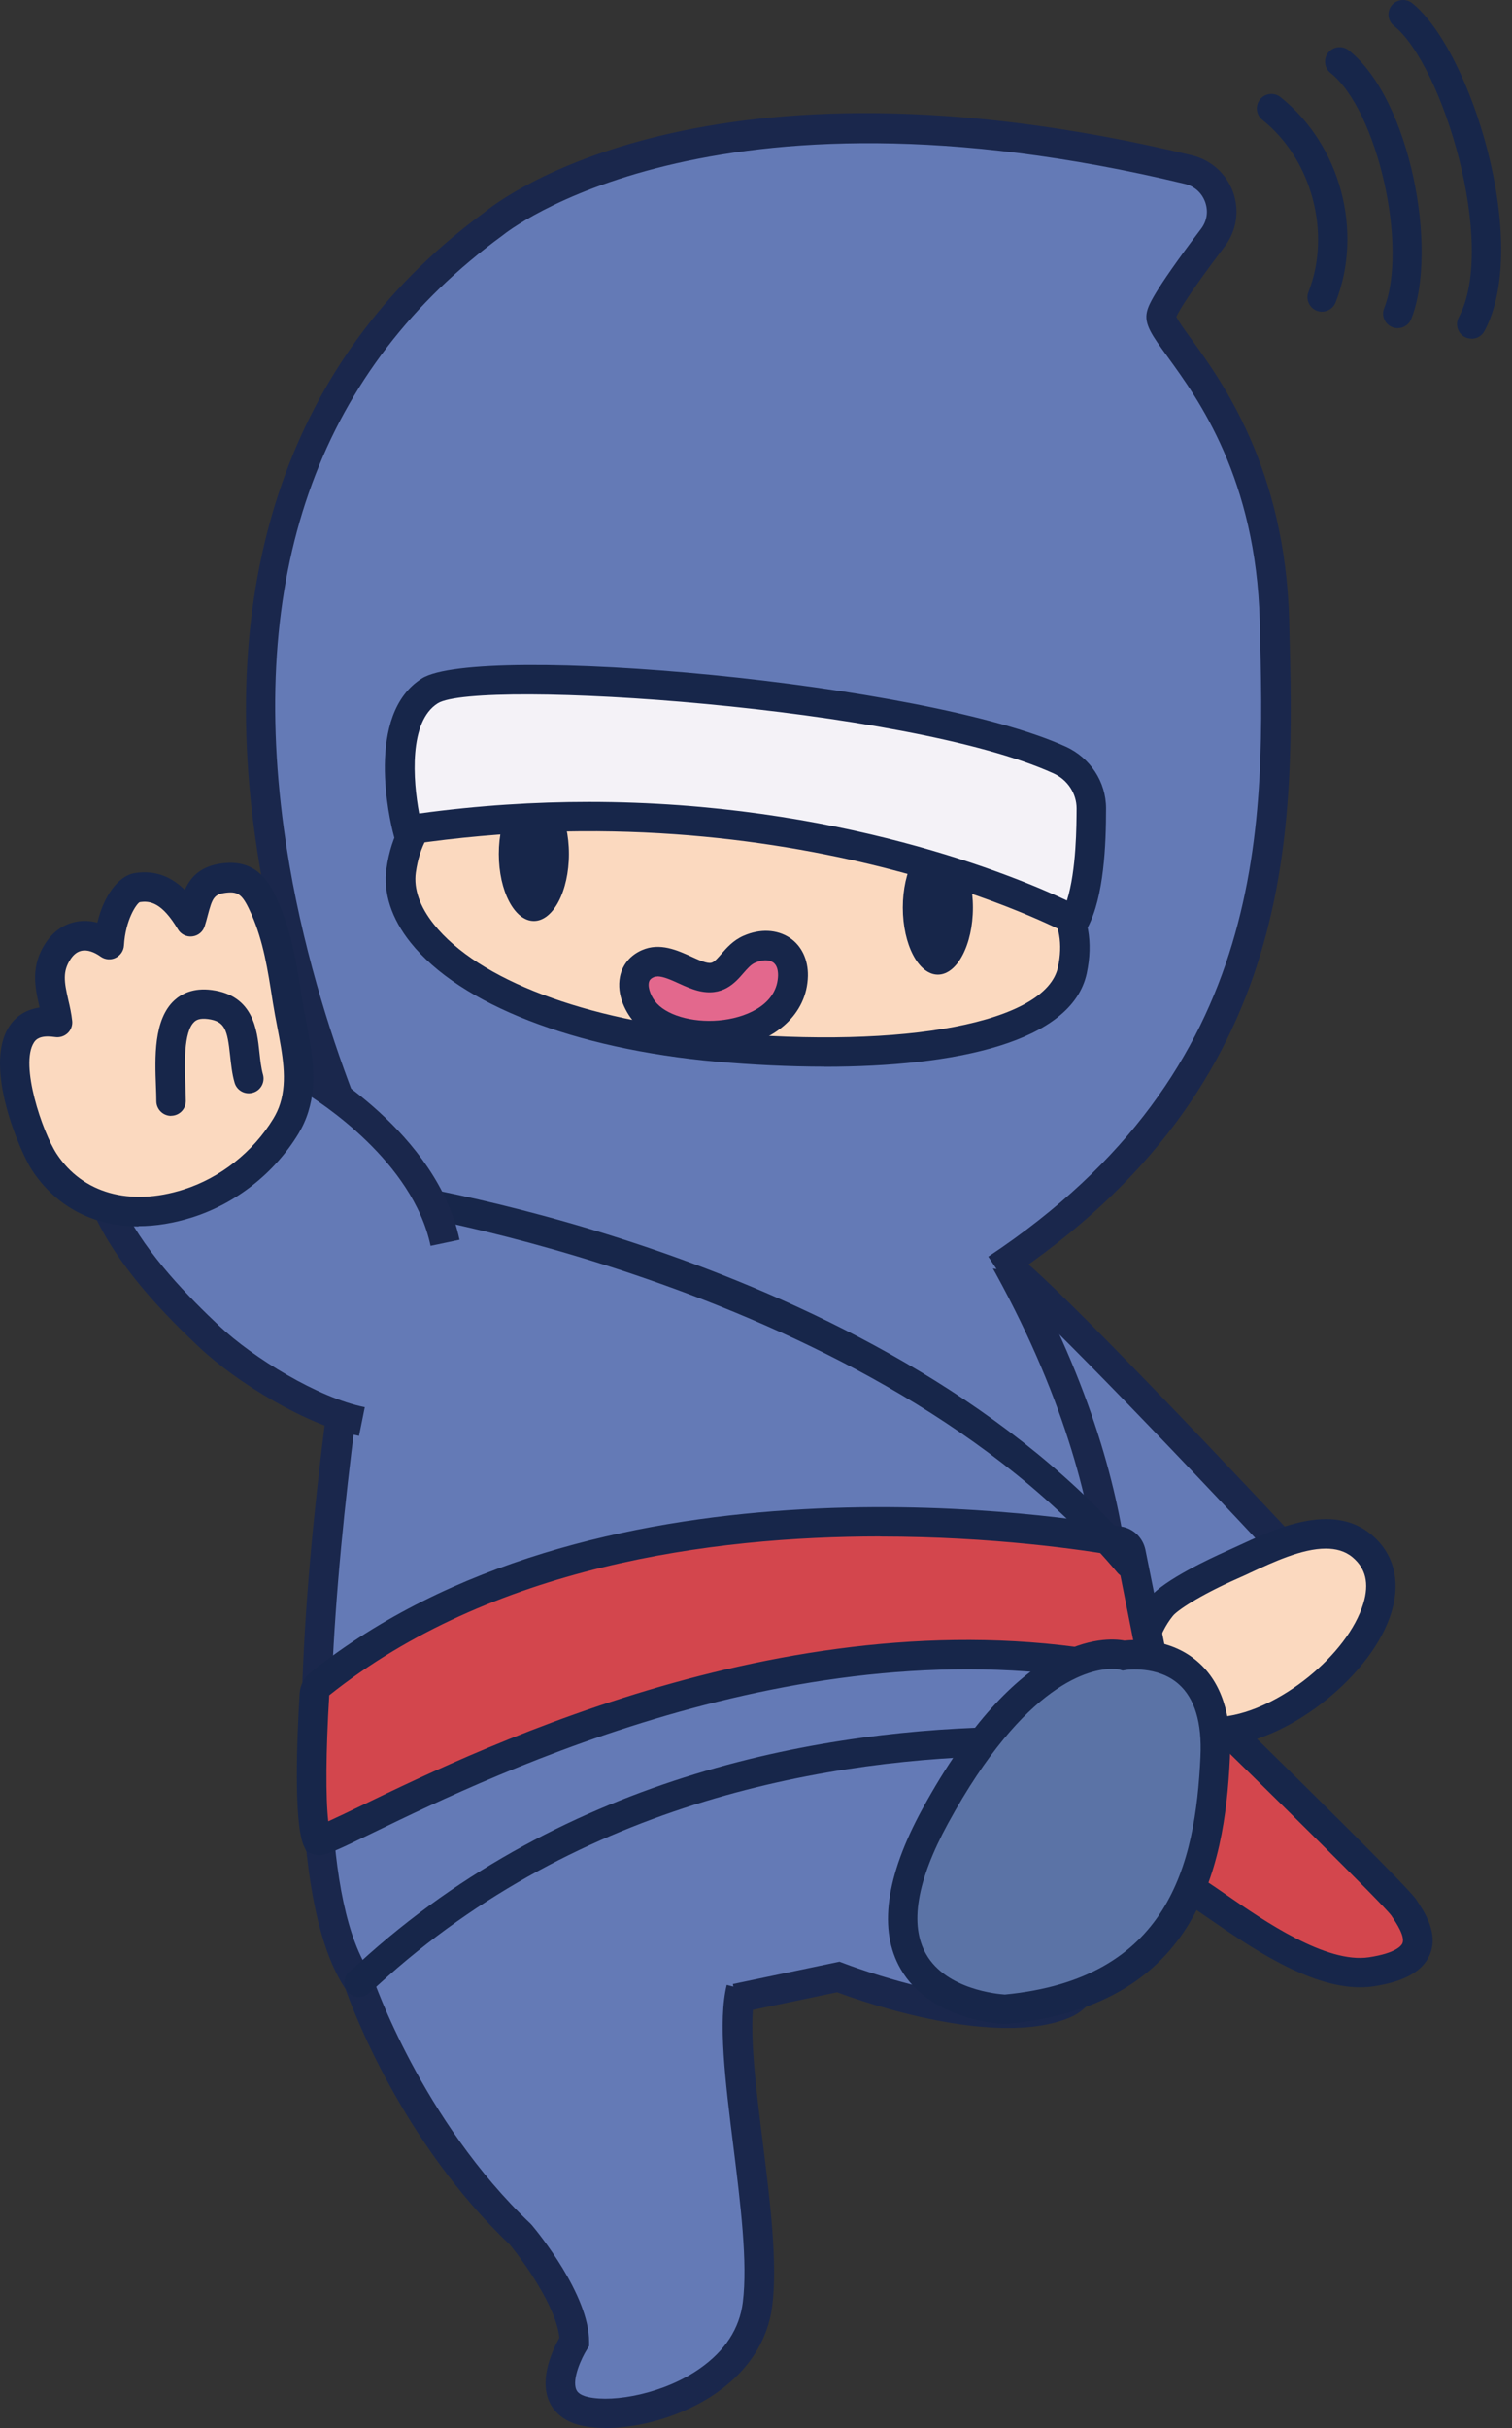
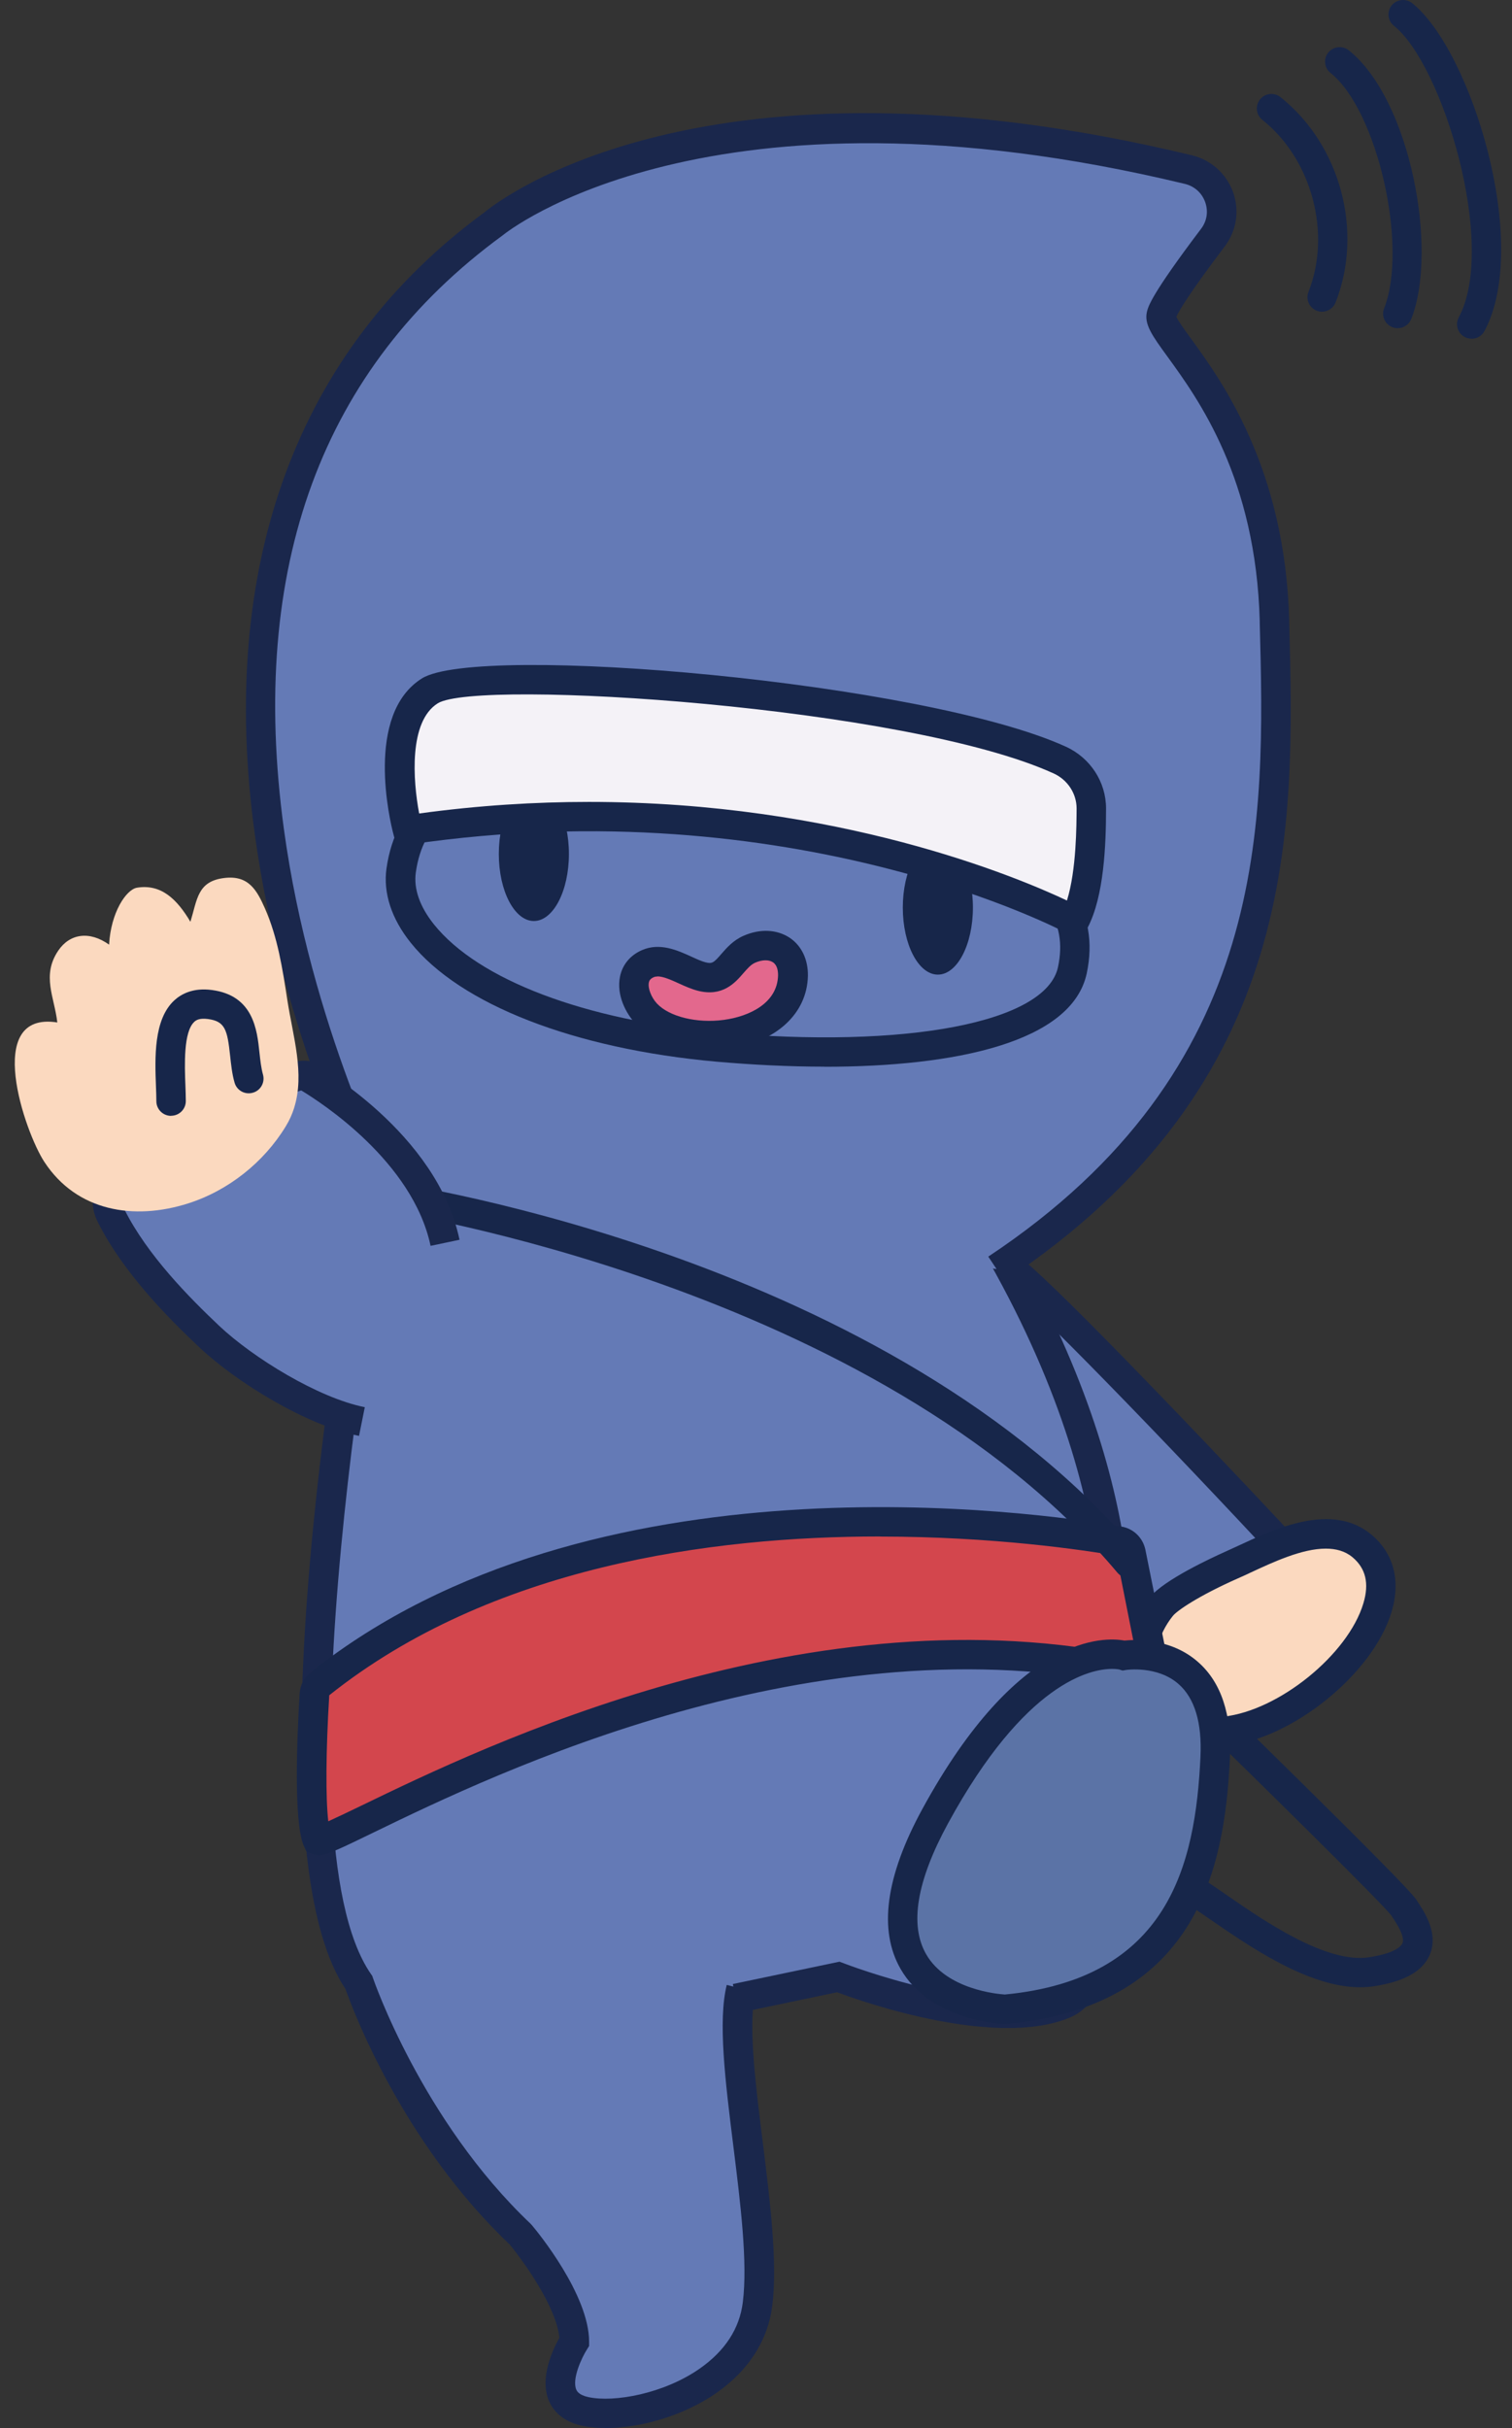
<svg xmlns="http://www.w3.org/2000/svg" width="124" height="199" viewBox="0 0 124 199" fill="none">
  <rect x="0" y="0" width="124" height="199" fill="#333333" stroke="none" />
  <path d="M108.423 25.548C108.278 25.548 108.133 25.524 107.987 25.468C107.374 25.227 107.067 24.536 107.309 23.925C109.207 19.113 107.584 13.048 103.522 9.819C103.005 9.409 102.924 8.662 103.336 8.148C103.748 7.633 104.499 7.553 105.016 7.963C109.933 11.883 111.831 18.961 109.53 24.793C109.344 25.259 108.892 25.548 108.415 25.548H108.423Z" fill="#17264A" />
  <path d="M114.625 26.898C114.48 26.898 114.334 26.874 114.189 26.817C113.575 26.576 113.268 25.886 113.511 25.275C115.505 20.222 112.962 9.039 109.118 5.979C108.601 5.569 108.52 4.822 108.932 4.308C109.344 3.801 110.095 3.713 110.612 4.123C115.683 8.164 117.96 20.503 115.739 26.143C115.554 26.609 115.101 26.898 114.625 26.898Z" fill="#17264A" />
  <path d="M120.681 27.757C120.496 27.757 120.302 27.717 120.124 27.621C119.543 27.316 119.325 26.593 119.632 26.014C122.805 20.093 118.307 5.288 114.318 2.114C113.801 1.705 113.721 0.958 114.132 0.443C114.544 -0.063 115.295 -0.151 115.812 0.259C120.641 4.107 125.575 19.989 121.739 27.139C121.521 27.541 121.109 27.765 120.681 27.765V27.757Z" fill="#17264A" />
-   <path d="M97.005 154.575C98.33 154.575 106.72 162.488 112.461 161.604C118.202 160.728 115.998 157.651 115.11 156.334C114.229 155.016 94.793 136.122 94.793 136.122L96.997 154.575H97.005Z" fill="#D3464D" />
  <path d="M111.532 162.873C107.301 162.873 102.48 159.539 99.194 157.274C98.33 156.679 97.264 155.94 96.884 155.78H95.931L93.194 132.868L95.649 135.254C98.911 138.427 115.215 154.301 116.127 155.659L116.184 155.748C116.821 156.703 118.017 158.479 117.241 160.246C116.652 161.58 115.15 162.415 112.655 162.793C112.283 162.849 111.912 162.873 111.54 162.873H111.532ZM98.12 153.699C98.685 153.996 99.428 154.502 100.575 155.298C103.635 157.41 108.755 160.953 112.275 160.415C114.496 160.078 114.932 159.459 115.013 159.274C115.255 158.72 114.52 157.619 114.165 157.089L114.108 157.001C113.422 156.061 103.732 146.517 96.408 139.375L98.12 153.707V153.699Z" fill="#17264A" />
  <path d="M81.55 103.16C81.994 101.843 104.959 126.449 104.959 126.449L96.125 137.431C93.032 137.72 88.615 138.435 85.523 138.724" fill="#647AB6" />
  <path d="M85.636 139.929L85.41 137.527C86.936 137.383 88.833 137.134 90.666 136.885C92.33 136.66 94.034 136.435 95.503 136.282L103.368 126.505C93.67 116.134 82.826 105.008 81.283 104.245C81.38 104.293 81.695 104.373 82.058 104.229L81.622 103.184L80.403 102.782L81.348 101.939C82.236 101.746 82.834 101.626 94.647 113.845C100.268 119.653 105.791 125.574 105.848 125.638L106.558 126.401L96.755 138.596L96.246 138.644C94.72 138.789 92.823 139.038 90.99 139.287C89.132 139.536 87.21 139.793 85.644 139.938L85.636 139.929Z" fill="#1A274C" />
  <path d="M101.002 128.273C103.958 126.963 108.722 124.272 111.67 126.69C118.792 132.547 99.751 148.75 94.155 138.757C92.919 136.547 93.646 133.655 95.245 131.679C95.899 130.876 98.201 129.518 101.002 128.273Z" fill="#FBD9BF" />
  <path d="M99.581 143.143C96.763 143.143 94.486 141.817 93.097 139.335C91.514 136.507 92.564 133.069 94.3 130.916C95.463 129.478 99.347 127.686 100.51 127.164C100.833 127.02 101.18 126.859 101.544 126.69C104.604 125.268 109.231 123.115 112.437 125.75C114.294 127.277 114.892 129.534 114.124 132.105C112.606 137.158 106.033 142.492 100.607 143.079C100.26 143.119 99.912 143.135 99.573 143.135L99.581 143.143ZM108.722 126.923C106.784 126.923 104.434 128.016 102.569 128.883C102.19 129.06 101.834 129.229 101.495 129.373C98.273 130.803 96.529 132.008 96.19 132.434C94.995 133.904 94.187 136.33 95.213 138.17C96.295 140.098 98.023 140.95 100.348 140.693C104.87 140.203 110.547 135.607 111.807 131.422C112.308 129.775 112.009 128.53 110.902 127.614C110.297 127.116 109.546 126.923 108.722 126.923Z" fill="#17264A" />
  <path d="M60.353 163.797L68.743 162.038C68.743 162.038 81.106 166.874 87.291 164.231C93.477 161.588 91.264 136.989 91.264 136.989C91.264 136.989 94.357 121.171 78.901 97.44C63.446 73.709 31.202 95.681 31.202 95.681C31.202 95.681 20.599 149.73 29.433 162.472C29.433 162.472 33.406 174.337 42.685 183.126C42.685 183.126 47.102 188.396 47.102 191.914C47.102 191.914 44.009 196.751 47.982 197.626C51.955 198.502 61.233 195.867 62.113 188.838C62.993 181.808 59.448 168.248 60.773 162.978" fill="#647AB6" />
  <path d="M49.645 198.992C48.927 198.992 48.273 198.928 47.715 198.807C46.036 198.438 45.317 197.482 45.01 196.751C44.227 194.863 45.365 192.509 45.874 191.609C45.656 189.111 42.927 185.319 41.796 183.953C32.922 175.518 28.868 164.544 28.335 163.018C19.485 149.771 29.571 97.673 30.007 95.456L30.104 94.974L30.516 94.693C31.242 94.195 48.458 82.626 64.124 85.743C70.681 87.053 75.994 90.764 79.919 96.79C94.777 119.597 92.806 135.134 92.491 137.045C92.895 141.649 94.349 162.544 87.776 165.34C81.736 167.91 70.77 164.078 68.654 163.283L61.742 164.729C61.54 167.436 62.048 171.541 62.549 175.542C63.155 180.402 63.777 185.431 63.333 188.99C62.977 191.802 61.411 194.252 58.794 196.092C55.928 198.1 52.35 199 49.661 199L49.645 198.992ZM32.292 96.42C31.267 101.867 22.424 150.245 30.427 161.797L30.524 161.933L30.58 162.094C30.62 162.206 34.585 173.791 43.516 182.258L43.613 182.363C44.098 182.933 48.313 188.082 48.313 191.922V192.276L48.127 192.573C47.691 193.264 46.9 194.975 47.255 195.835C47.303 195.947 47.441 196.285 48.248 196.461C50.372 196.927 54.466 196.172 57.389 194.124C59.465 192.67 60.652 190.846 60.918 188.693C61.33 185.431 60.724 180.555 60.135 175.839C59.481 170.585 58.867 165.621 59.602 162.68L60.143 162.817L60.102 162.608L68.848 160.777L69.187 160.905C69.308 160.953 81.162 165.524 86.815 163.114C90.521 161.532 90.949 146.943 90.061 137.086L90.045 136.917L90.077 136.748C90.109 136.596 92.847 121.051 77.884 98.091C74.331 92.636 69.542 89.278 63.656 88.105C50.275 85.438 34.981 94.693 32.3 96.412L32.292 96.42Z" fill="#1A274C" />
  <path d="M31.202 97.89C31.202 97.89 3.82 45.158 40.472 18.358C40.472 18.358 57.131 4.211 97.458 13.908C99.937 14.502 101.011 17.45 99.476 19.475C97.562 21.997 95.471 24.898 95.237 25.829C94.793 27.589 104.071 34.176 104.515 50.878C104.959 67.58 105.565 88.186 81.719 104.004" fill="#647AB6" />
  <path d="M82.389 105L81.049 102.991C104.281 87.583 103.74 67.323 103.312 51.039V50.902C102.997 39.205 98.273 32.706 95.738 29.22C94.494 27.508 93.808 26.568 94.066 25.532C94.171 25.114 94.413 24.15 98.507 18.744C98.984 18.109 99.105 17.322 98.838 16.567C98.564 15.803 97.958 15.265 97.175 15.072C58.043 5.665 41.417 19.129 41.255 19.266L41.191 19.314C26.389 30.135 20.365 46.5 23.28 67.933C25.477 84.08 32.203 97.191 32.276 97.32L30.12 98.428C29.837 97.882 23.151 84.868 20.89 68.327C17.87 46.251 24.378 28.641 39.729 17.402C40.843 16.478 57.825 3.127 97.748 12.727C99.315 13.104 100.575 14.237 101.124 15.747C101.665 17.258 101.414 18.913 100.445 20.19C97.401 24.207 96.65 25.556 96.472 25.966C96.634 26.327 97.199 27.099 97.7 27.79C100.195 31.228 105.395 38.378 105.726 50.822V50.958C106.179 67.837 106.736 88.836 82.389 104.984V105Z" fill="#1A274C" />
-   <path d="M87.945 79.517C86.734 85.189 74.105 87.181 58.867 85.808C41.062 84.209 32.098 77.083 32.906 71.347C34.295 61.402 46.787 62.8 61.984 65.057C77.181 67.314 89.956 70.166 87.945 79.517Z" fill="#FBD9BF" />
  <path d="M67.62 87.422C64.697 87.422 61.693 87.27 58.754 87.013C47.094 85.968 37.718 82.321 33.673 77.252C32.098 75.284 31.42 73.179 31.695 71.187C32.082 68.431 33.277 66.286 35.264 64.816C40.391 61 50.049 62.077 62.154 63.868C73.087 65.491 84.085 67.531 87.905 73.01C89.261 74.954 89.665 77.228 89.124 79.775C87.913 85.438 78.304 87.43 67.62 87.43V87.422ZM45.874 64.623C41.926 64.623 38.784 65.202 36.717 66.736C35.256 67.829 34.4 69.387 34.101 71.508C33.915 72.841 34.424 74.304 35.579 75.75C39.22 80.305 47.966 83.623 58.98 84.611C74.371 85.992 85.789 83.799 86.766 79.268C87.17 77.373 86.895 75.774 85.926 74.384C82.664 69.7 71.763 67.732 61.806 66.254C55.726 65.354 50.299 64.631 45.882 64.631L45.874 64.623Z" fill="#17264A" />
  <path d="M59.513 84.787C57.042 85.117 54.377 84.546 53.005 83.084C51.922 81.944 51.341 79.758 53.126 78.979C54.539 78.361 56.21 79.694 57.526 80.04C59.658 80.586 59.868 78.489 61.459 77.798C63.333 76.987 65.069 77.895 65.028 79.967C64.964 82.811 62.364 84.402 59.513 84.787Z" fill="#E3688D" />
  <path d="M58.14 86.081C55.685 86.081 53.424 85.285 52.124 83.904C51.341 83.068 50.534 81.558 50.849 80.031C51.05 79.059 51.688 78.288 52.649 77.871C54.119 77.228 55.564 77.887 56.727 78.417C57.147 78.61 57.535 78.786 57.849 78.867C58.399 79.011 58.528 78.915 59.158 78.184C59.594 77.686 60.135 77.059 60.991 76.69C62.339 76.103 63.712 76.167 64.762 76.858C65.739 77.509 66.28 78.65 66.256 79.983C66.191 83.1 63.607 85.446 59.691 85.968C59.174 86.041 58.665 86.073 58.156 86.073L58.14 86.081ZM53.933 80.031C53.82 80.031 53.707 80.048 53.618 80.088C53.319 80.216 53.247 80.377 53.215 80.522C53.118 80.996 53.416 81.759 53.885 82.257C54.902 83.333 57.147 83.88 59.343 83.59C61.475 83.309 63.76 82.201 63.809 79.935C63.809 79.582 63.752 79.108 63.389 78.867C63.05 78.642 62.509 78.65 61.935 78.899C61.58 79.052 61.298 79.381 60.967 79.758C60.288 80.546 59.255 81.727 57.212 81.196C56.695 81.06 56.186 80.835 55.694 80.61C55.08 80.329 54.401 80.023 53.917 80.023L53.933 80.031Z" fill="#17264A" />
  <path d="M43.783 75.485C45.37 75.485 46.657 73.024 46.657 69.99C46.657 66.955 45.37 64.495 43.783 64.495C42.195 64.495 40.908 66.955 40.908 69.99C40.908 73.024 42.195 75.485 43.783 75.485Z" fill="#17264A" />
  <path d="M76.915 79.879C78.502 79.879 79.789 77.419 79.789 74.384C79.789 71.349 78.502 68.889 76.915 68.889C75.327 68.889 74.04 71.349 74.04 74.384C74.04 77.419 75.327 79.879 76.915 79.879Z" fill="#17264A" />
  <path d="M33.431 68.021C33.431 68.021 31.154 59.201 35.256 56.622C39.043 54.244 74.67 56.702 86.92 62.294C88.51 63.017 89.504 64.567 89.504 66.246C89.504 69.114 89.342 73.147 88.139 75.452C88.139 75.452 65.803 63.242 33.431 68.013V68.021Z" fill="#F4F2F7" />
  <path d="M88.632 77.107L87.549 76.513C87.332 76.392 65.157 64.559 33.608 69.21L32.526 69.371L32.252 68.319C31.993 67.331 29.886 58.558 34.602 55.602C39.245 52.694 75.792 55.891 87.42 61.201C89.423 62.117 90.707 64.093 90.707 66.254C90.707 69.218 90.545 73.452 89.205 76.015L88.632 77.107ZM48.297 65.724C68.727 65.724 83.326 71.837 87.501 73.806C88.284 71.307 88.284 67.604 88.292 66.254C88.292 65.041 87.558 63.916 86.419 63.394C74.371 57.891 39.14 55.618 35.902 57.642C33.511 59.136 33.867 63.972 34.375 66.672C39.253 66.005 43.912 65.724 48.297 65.724Z" fill="#17264A" />
-   <path d="M29.433 163.669C29.07 163.669 28.715 163.5 28.481 163.195C28.085 162.672 28.19 161.925 28.723 161.532C28.86 161.427 29.094 161.21 29.442 160.897C46.585 145.224 67.96 141.713 82.866 141.528C83.609 141.48 84.069 142.042 84.077 142.701C84.085 143.352 83.56 143.89 82.898 143.906C68.404 144.083 47.651 147.481 31.057 162.648C30.629 163.042 30.33 163.307 30.16 163.436C29.942 163.596 29.692 163.669 29.442 163.669H29.433Z" fill="#17264A" />
  <path d="M26.018 150.767C26.526 152.036 59.981 129.912 92.968 137.005C93.832 137.19 94.607 136.459 94.429 135.599L92.75 127.253C92.653 126.755 92.265 126.377 91.773 126.297C85.846 125.276 48.991 119.862 26.252 137.993C25.977 138.21 25.808 138.524 25.784 138.877C25.654 141.006 25.259 148.863 26.018 150.759V150.767Z" fill="#D3464D" />
  <path d="M26.131 152.036C25.945 152.036 25.792 152.004 25.622 151.94L25.13 151.747L24.887 151.217C24.088 149.232 24.346 142.597 24.572 138.813C24.613 138.122 24.936 137.495 25.485 137.062C48.434 118.761 84.893 123.895 91.975 125.116C92.968 125.284 93.735 126.04 93.937 127.028L95.617 135.374C95.778 136.17 95.528 136.989 94.946 137.552C94.357 138.13 93.525 138.371 92.709 138.194C66.861 132.635 40.577 145.368 30.685 150.164C27.827 151.554 26.809 152.044 26.131 152.044V152.036ZM72.175 125.927C58.334 125.927 40.27 128.369 27.003 138.941C26.72 143.529 26.704 147.369 26.922 149.272C27.617 148.959 28.602 148.485 29.619 147.995C39.721 143.103 66.546 130.105 93.218 135.84L91.563 127.502C88.801 127.028 81.429 125.935 72.175 125.935V125.927Z" fill="#17264A" />
  <path d="M92.564 129.325C92.225 129.325 91.886 129.181 91.644 128.899C71.86 105.369 31.799 99.248 31.396 99.192C30.742 99.095 30.29 98.493 30.386 97.842C30.483 97.191 31.081 96.757 31.743 96.838C33.423 97.087 73.103 103.136 93.477 127.381C93.897 127.879 93.832 128.634 93.323 129.052C93.097 129.237 92.831 129.325 92.556 129.325H92.564Z" fill="#17264A" />
  <path d="M29.684 116.504C25.654 115.7 20.067 112.27 17.151 109.523C14.196 106.743 10.966 103.313 9.117 99.641C7.655 96.733 11.781 95.729 14.301 94.604C16.166 93.769 22.949 87.953 25.017 88.129C25.017 88.129 34.739 93.488 36.507 101.843" fill="#647AB6" />
  <path d="M29.45 117.685C25.162 116.833 19.404 113.314 16.32 110.398C13.752 107.98 10.102 104.293 8.035 100.188C7.55 99.224 7.469 98.292 7.8 97.432C8.479 95.657 10.659 94.789 12.589 94.018C13.017 93.849 13.429 93.68 13.8 93.512C14.349 93.263 15.706 92.291 17.022 91.343C20.834 88.595 23.426 86.796 25.113 86.94L25.372 86.965L25.598 87.093C26.018 87.326 35.829 92.821 37.686 101.61L35.312 102.108C33.85 95.191 26.3 90.331 24.71 89.374C23.515 89.64 20.123 92.09 18.435 93.303C16.651 94.588 15.528 95.392 14.785 95.721C14.382 95.898 13.938 96.082 13.485 96.259C12.169 96.79 10.36 97.513 10.062 98.292C10.029 98.372 9.94 98.605 10.199 99.119C12.088 102.887 15.544 106.365 17.975 108.663C20.753 111.282 26.107 114.576 29.918 115.331L29.442 117.693L29.45 117.685Z" fill="#1A274C" />
  <path d="M24.128 90.788C23.967 91.303 23.741 91.817 23.434 92.315C21.641 95.263 18.71 97.593 15.407 98.637C10.99 100.035 6.299 99.296 3.634 95.223C2.051 92.813 -1.421 82.835 4.7 83.799C4.465 81.719 3.4 79.959 4.772 77.919C5.725 76.505 7.348 76.28 8.947 77.421C9.092 74.77 10.352 72.898 11.241 72.753C13.235 72.432 14.527 73.717 15.617 75.549C16.182 73.701 16.19 72.223 18.403 71.958C20.398 71.717 21.068 72.97 21.73 74.456C22.788 76.866 23.167 79.389 23.571 82C24.031 84.964 25 87.985 24.128 90.78V90.788Z" fill="#FBD9BF" />
-   <path d="M11.362 100.517C7.712 100.517 4.595 98.918 2.616 95.89C1.647 94.403 -1.397 87.43 0.751 84.129C1.179 83.47 1.938 82.763 3.246 82.578C3.246 82.546 3.23 82.506 3.222 82.466C2.875 80.923 2.471 79.18 3.771 77.244C4.401 76.312 5.265 75.726 6.274 75.541C6.831 75.436 7.413 75.469 7.986 75.621C8.495 73.444 9.698 71.781 11.047 71.556C12.847 71.267 14.172 71.966 15.157 72.938C15.617 71.902 16.433 70.97 18.258 70.753C21.27 70.391 22.247 72.633 22.836 73.966C23.934 76.457 24.338 79.076 24.734 81.606L24.766 81.807C24.863 82.434 24.984 83.06 25.105 83.687C25.574 86.129 26.058 88.651 25.283 91.126C25.089 91.752 24.815 92.355 24.475 92.917C22.521 96.139 19.348 98.637 15.779 99.77C14.252 100.252 12.767 100.493 11.362 100.493V100.517ZM3.916 84.948C3.101 84.948 2.883 85.293 2.786 85.438C1.599 87.262 3.48 92.789 4.651 94.572C6.767 97.794 10.643 98.894 15.044 97.496C18.064 96.54 20.745 94.42 22.408 91.696C22.651 91.294 22.844 90.885 22.982 90.435C23.579 88.531 23.167 86.41 22.739 84.161C22.61 83.502 22.489 82.851 22.384 82.201L22.352 82C21.964 79.509 21.601 77.156 20.632 74.954C19.921 73.348 19.582 73.05 18.564 73.163C17.539 73.283 17.418 73.597 17.03 75.051C16.958 75.324 16.885 75.613 16.788 75.902C16.651 76.36 16.255 76.69 15.779 76.746C15.31 76.81 14.834 76.577 14.592 76.167C13.283 73.974 12.306 73.806 11.45 73.942C11.184 74.087 10.288 75.388 10.166 77.485C10.142 77.927 9.876 78.312 9.48 78.505C9.084 78.698 8.608 78.658 8.253 78.401C7.704 78.007 7.163 77.838 6.718 77.919C6.363 77.983 6.056 78.208 5.798 78.594C5.112 79.614 5.265 80.481 5.596 81.936C5.725 82.482 5.854 83.052 5.919 83.671C5.959 84.04 5.822 84.418 5.548 84.675C5.273 84.932 4.893 85.052 4.522 84.996C4.296 84.964 4.094 84.948 3.924 84.948H3.916Z" fill="#17264A" />
  <path d="M82.43 164.681C82.43 164.681 68.299 164.239 76.689 148.863C85.079 133.487 92.144 135.68 92.144 135.68C92.144 135.68 100.098 134.362 99.654 144.027C99.21 153.691 96.561 163.363 82.43 164.681Z" fill="#5B73A6" />
  <path d="M82.47 165.886H82.398C82.147 165.878 76.325 165.645 73.862 161.379C72.029 158.206 72.627 153.795 75.631 148.284C83.536 133.792 90.65 134.169 92.209 134.459C93.089 134.37 96.02 134.234 98.265 136.226C100.155 137.889 101.027 140.54 100.865 144.083C100.437 153.474 97.966 164.44 82.543 165.878H82.47V165.886ZM91.207 136.78C89.479 136.78 84.093 137.825 77.754 149.433C75.178 154.157 74.573 157.764 75.954 160.166C77.617 163.066 81.824 163.428 82.406 163.468C95.81 162.182 98.039 152.888 98.451 143.97C98.58 141.183 97.974 139.182 96.658 138.026C94.922 136.491 92.37 136.861 92.346 136.869L92.063 136.917L91.789 136.829C91.789 136.829 91.579 136.78 91.207 136.78Z" fill="#17264A" />
  <path d="M14.034 90.25C14.034 87.615 13.178 81.791 17.216 82.329C20.559 82.771 19.719 85.992 20.398 88.403" fill="#FBD9BF" />
  <path d="M14.034 91.455C13.364 91.455 12.823 90.917 12.823 90.25C12.823 89.905 12.807 89.503 12.791 89.061C12.702 86.731 12.581 83.534 14.317 81.968C14.858 81.478 15.827 80.931 17.378 81.14C20.785 81.59 21.084 84.41 21.278 86.266C21.35 86.916 21.415 87.535 21.568 88.073C21.746 88.716 21.375 89.383 20.729 89.559C20.083 89.744 19.412 89.367 19.235 88.724C19.025 87.993 18.952 87.238 18.871 86.515C18.645 84.402 18.459 83.703 17.055 83.518C16.376 83.43 16.093 83.598 15.94 83.743C15.036 84.562 15.141 87.318 15.205 88.965C15.221 89.439 15.238 89.873 15.238 90.242C15.238 90.909 14.697 91.447 14.026 91.447L14.034 91.455Z" fill="#17264A" />
</svg>